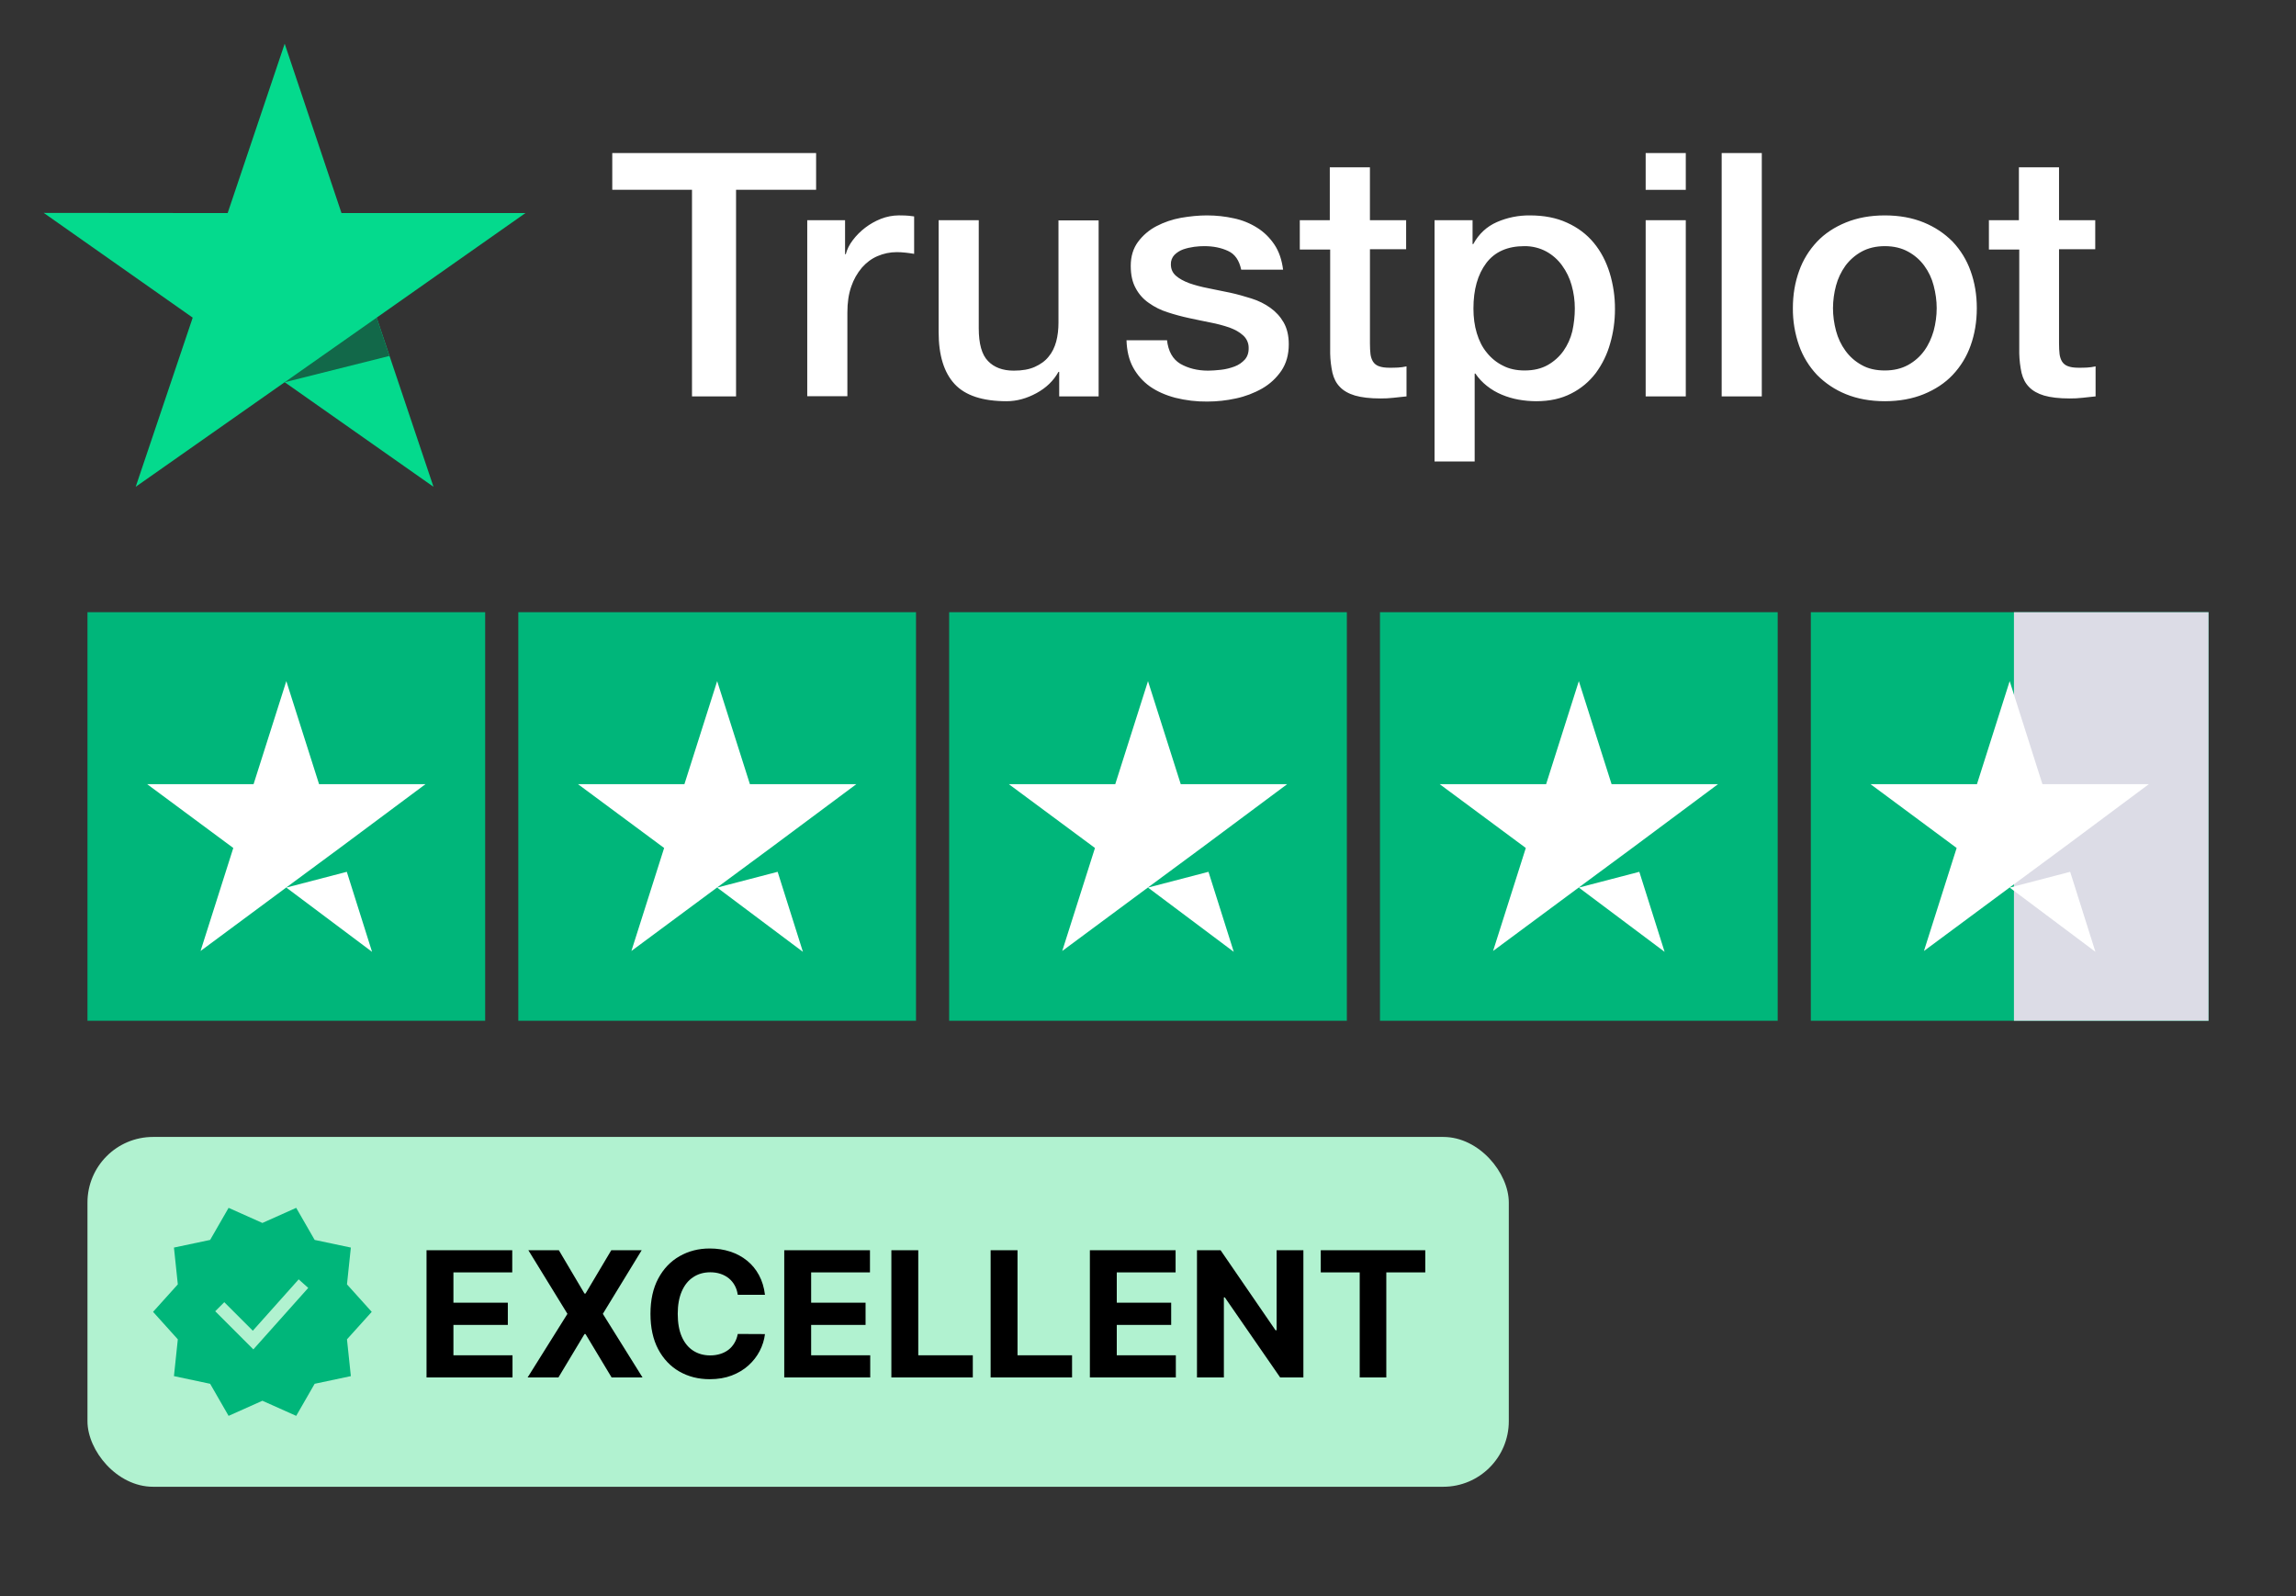
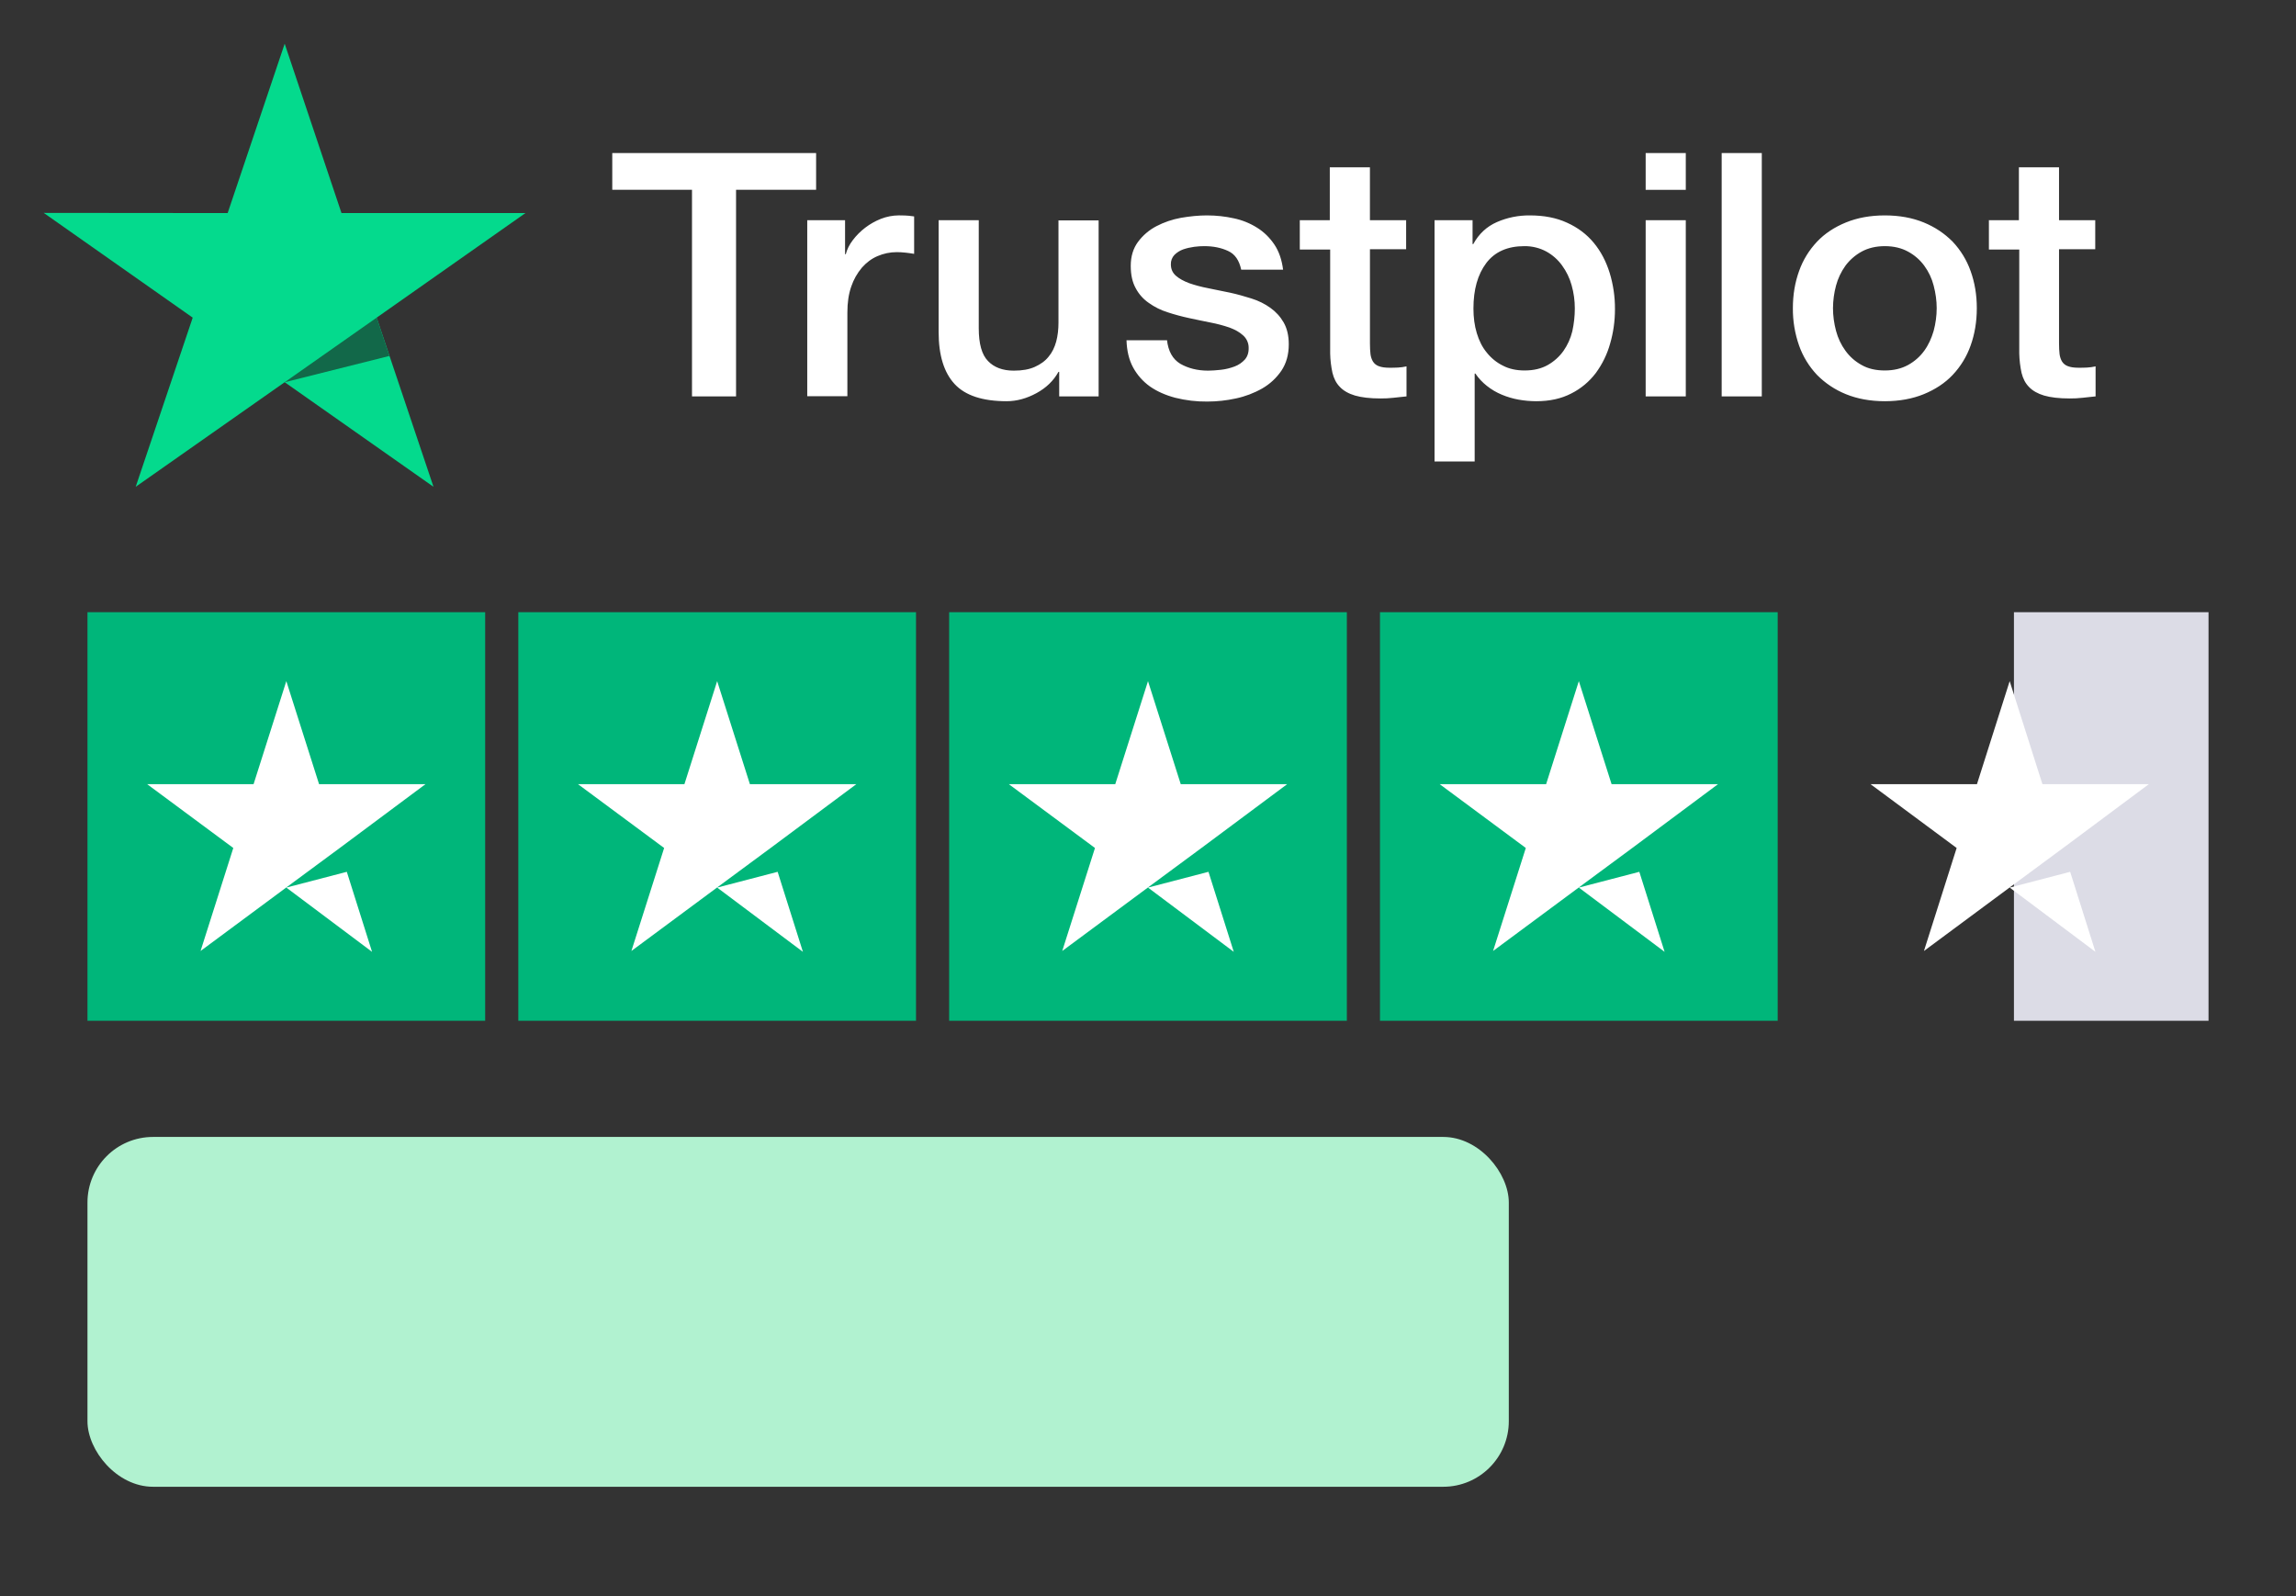
<svg xmlns="http://www.w3.org/2000/svg" width="105" height="73" viewBox="0 0 105 73" fill="none">
  <rect x="0" y="0" width="105" height="73" fill="#333333" stroke="none" />
  <path d="M28.009 7.001H37.322V8.681H33.661V18.129H31.646V8.681H28V7L28.009 7.001ZM36.925 10.071H38.646V11.627H38.679C38.736 11.406 38.841 11.194 38.995 10.99C39.325 10.552 39.772 10.212 40.287 10.008C40.548 9.906 40.826 9.853 41.107 9.851C41.317 9.851 41.472 9.859 41.554 9.867C41.634 9.875 41.715 9.89 41.805 9.898V11.61C41.673 11.588 41.54 11.569 41.407 11.555C41.275 11.54 41.142 11.532 41.009 11.532C40.7 11.532 40.408 11.595 40.132 11.713C39.856 11.83 39.62 12.011 39.418 12.239C39.202 12.495 39.036 12.788 38.93 13.103C38.809 13.449 38.752 13.841 38.752 14.289V18.122H36.917V10.071H36.925ZM50.242 18.13H48.439V17.007H48.406C48.179 17.416 47.846 17.738 47.4 17.981C46.953 18.224 46.498 18.35 46.035 18.35C44.939 18.35 44.143 18.091 43.656 17.564C43.169 17.038 42.925 16.245 42.925 15.185V10.072H44.76V15.012C44.76 15.719 44.898 16.222 45.183 16.512C45.459 16.803 45.856 16.952 46.36 16.952C46.75 16.952 47.066 16.897 47.326 16.779C47.586 16.661 47.797 16.512 47.952 16.316C48.114 16.127 48.227 15.892 48.301 15.625C48.373 15.357 48.406 15.067 48.406 14.753V10.079H50.242V18.13ZM53.368 15.546C53.425 16.064 53.627 16.426 53.977 16.638C54.334 16.842 54.756 16.952 55.252 16.952C55.423 16.952 55.617 16.936 55.837 16.913C56.055 16.889 56.266 16.834 56.454 16.764C56.648 16.693 56.802 16.583 56.932 16.442C57.054 16.299 57.111 16.12 57.103 15.892C57.102 15.786 57.078 15.682 57.033 15.586C56.989 15.49 56.924 15.404 56.843 15.334C56.68 15.185 56.478 15.075 56.226 14.981C55.944 14.885 55.657 14.809 55.365 14.753C55.04 14.69 54.715 14.619 54.383 14.549C54.048 14.477 53.717 14.388 53.392 14.281C53.087 14.185 52.799 14.042 52.54 13.857C52.287 13.684 52.08 13.452 51.938 13.182C51.785 12.907 51.711 12.569 51.711 12.161C51.711 11.721 51.825 11.36 52.044 11.061C52.266 10.764 52.551 10.52 52.881 10.347C53.235 10.162 53.615 10.033 54.009 9.962C54.423 9.891 54.821 9.852 55.194 9.852C55.625 9.852 56.039 9.899 56.429 9.986C56.807 10.065 57.167 10.211 57.493 10.417C57.809 10.614 58.069 10.873 58.281 11.187C58.491 11.501 58.621 11.886 58.678 12.334H56.762C56.672 11.91 56.477 11.619 56.161 11.478C55.844 11.329 55.479 11.258 55.073 11.258C54.943 11.258 54.788 11.265 54.61 11.289C54.439 11.312 54.27 11.351 54.106 11.407C53.957 11.461 53.821 11.547 53.709 11.658C53.654 11.716 53.612 11.784 53.584 11.858C53.556 11.933 53.543 12.011 53.546 12.09C53.546 12.31 53.627 12.483 53.782 12.617C53.936 12.75 54.139 12.86 54.391 12.954C54.642 13.041 54.927 13.119 55.252 13.182C55.576 13.245 55.909 13.315 56.251 13.386C56.583 13.457 56.908 13.552 57.233 13.653C57.558 13.755 57.842 13.897 58.094 14.078C58.346 14.258 58.549 14.478 58.702 14.745C58.857 15.012 58.938 15.35 58.938 15.742C58.938 16.221 58.825 16.622 58.597 16.96C58.37 17.29 58.077 17.564 57.72 17.769C57.346 17.981 56.94 18.135 56.518 18.224C56.089 18.318 55.65 18.365 55.21 18.366C54.718 18.371 54.227 18.313 53.749 18.193C53.303 18.075 52.913 17.902 52.588 17.675C52.267 17.446 52.004 17.147 51.817 16.803C51.63 16.457 51.532 16.041 51.517 15.562H53.368V15.546ZM59.425 10.072H60.814V7.652H62.649V10.072H64.305V11.399H62.65V15.704C62.65 15.891 62.658 16.049 62.674 16.19C62.69 16.324 62.731 16.442 62.788 16.536C62.85 16.634 62.944 16.709 63.055 16.748C63.178 16.795 63.331 16.819 63.543 16.819C63.672 16.819 63.803 16.819 63.933 16.811C64.063 16.803 64.192 16.787 64.322 16.756V18.13C64.119 18.154 63.916 18.169 63.73 18.193C63.533 18.215 63.335 18.226 63.137 18.224C62.65 18.224 62.26 18.177 61.967 18.091C61.675 18.005 61.439 17.871 61.277 17.698C61.106 17.526 61.001 17.314 60.936 17.054C60.873 16.762 60.837 16.465 60.831 16.167V11.414H59.442V10.07H59.426L59.425 10.072ZM65.604 10.072H67.343V11.163H67.375C67.634 10.692 67.992 10.362 68.454 10.158C68.927 9.951 69.44 9.847 69.957 9.852C70.614 9.852 71.183 9.962 71.67 10.189C72.157 10.409 72.564 10.716 72.888 11.108C73.213 11.501 73.449 11.957 73.611 12.475C73.776 13.015 73.859 13.576 73.855 14.14C73.855 14.682 73.782 15.208 73.635 15.711C73.501 16.197 73.278 16.654 72.978 17.062C72.682 17.454 72.299 17.774 71.857 17.997C71.402 18.232 70.875 18.35 70.258 18.35C69.988 18.35 69.719 18.326 69.453 18.279C69.188 18.232 68.93 18.156 68.682 18.052C68.437 17.951 68.207 17.816 68 17.651C67.795 17.49 67.617 17.3 67.472 17.086H67.439V21.107H65.604V10.071V10.072ZM72.019 14.109C72.02 13.75 71.971 13.394 71.874 13.049C71.784 12.722 71.635 12.413 71.434 12.138C71.244 11.876 70.998 11.658 70.712 11.501C70.406 11.338 70.062 11.254 69.713 11.258C68.942 11.258 68.357 11.517 67.967 12.035C67.578 12.554 67.383 13.245 67.383 14.109C67.383 14.517 67.432 14.894 67.537 15.24C67.642 15.585 67.789 15.884 68 16.135C68.203 16.387 68.447 16.583 68.731 16.724C69.015 16.873 69.348 16.944 69.721 16.944C70.144 16.944 70.493 16.858 70.785 16.693C71.068 16.532 71.312 16.313 71.5 16.049C71.686 15.782 71.825 15.483 71.906 15.146C71.98 14.805 72.019 14.457 72.019 14.109ZM75.259 7.001H77.094V8.682H75.259V7.001ZM75.259 10.072H77.094V18.13H75.259V10.072ZM78.735 7.001H80.57V18.13H78.735V7.001ZM86.197 18.35C85.531 18.35 84.938 18.24 84.419 18.029C83.921 17.828 83.471 17.528 83.096 17.148C82.731 16.761 82.451 16.304 82.275 15.805C82.082 15.255 81.986 14.675 81.991 14.093C81.991 13.48 82.088 12.915 82.275 12.396C82.451 11.898 82.731 11.441 83.096 11.054C83.452 10.677 83.899 10.386 84.419 10.174C84.938 9.962 85.531 9.852 86.197 9.852C86.863 9.852 87.456 9.962 87.975 10.174C88.495 10.386 88.934 10.685 89.299 11.054C89.664 11.441 89.943 11.898 90.119 12.396C90.306 12.915 90.403 13.48 90.403 14.093C90.403 14.714 90.306 15.287 90.119 15.805C89.943 16.304 89.664 16.762 89.299 17.148C88.942 17.526 88.495 17.816 87.975 18.029C87.456 18.24 86.863 18.35 86.197 18.35ZM86.197 16.944C86.603 16.944 86.96 16.858 87.26 16.693C87.553 16.532 87.806 16.31 88 16.041C88.194 15.774 88.332 15.467 88.43 15.13C88.52 14.792 88.568 14.446 88.568 14.093C88.568 13.748 88.52 13.41 88.43 13.064C88.347 12.736 88.201 12.427 88 12.153C87.805 11.887 87.553 11.667 87.26 11.509C86.96 11.344 86.603 11.258 86.197 11.258C85.791 11.258 85.434 11.344 85.133 11.509C84.843 11.669 84.591 11.889 84.395 12.153C84.197 12.429 84.051 12.738 83.964 13.064C83.874 13.4 83.828 13.746 83.826 14.093C83.826 14.446 83.875 14.792 83.964 15.13C84.054 15.467 84.2 15.774 84.395 16.041C84.589 16.308 84.833 16.528 85.133 16.693C85.434 16.866 85.791 16.944 86.197 16.944ZM90.939 10.072H92.328V7.652H94.163V10.072H95.819V11.399H94.163V15.704C94.163 15.891 94.171 16.049 94.187 16.19C94.203 16.324 94.244 16.442 94.301 16.536C94.363 16.634 94.457 16.709 94.569 16.748C94.691 16.795 94.845 16.819 95.056 16.819C95.186 16.819 95.316 16.819 95.446 16.811C95.576 16.803 95.705 16.787 95.835 16.756V18.13C95.632 18.154 95.429 18.169 95.243 18.193C95.046 18.215 94.848 18.226 94.65 18.224C94.163 18.224 93.773 18.177 93.48 18.091C93.189 18.005 92.953 17.871 92.79 17.698C92.62 17.526 92.514 17.314 92.449 17.054C92.386 16.762 92.351 16.465 92.344 16.167V11.414H90.956V10.07H90.939V10.072Z" fill="white" />
  <path d="M24.029 9.745H15.617L13.019 2L10.411 9.745L2 9.737L8.813 14.528L6.206 22.264L13.019 17.481L19.824 22.264L17.225 14.528L24.029 9.745Z" fill="#04DA8D" />
-   <path d="M17.809 16.28L17.225 14.528L13.019 17.482L17.809 16.28Z" fill="#126849" />
+   <path d="M17.809 16.28L17.225 14.528L13.019 17.482L17.809 16.28" fill="#126849" />
  <rect x="4" y="52" width="65" height="16" rx="3" fill="#B1F2D0" />
  <g clip-path="url(#clip0_4676_17439)">
-     <path d="M17 60L15.868 58.743L16.045 57.06L14.39 56.71L13.546 55.243L12 55.934L10.454 55.243L9.61 56.71L7.955 57.06L8.132 58.743L7 60L8.132 61.257L7.955 62.939L9.61 63.29L10.454 64.757L12 64.066L13.546 64.757L14.39 63.29L16.045 62.939L15.868 61.257L17 60ZM14.096 58.905L11.586 61.717L9.842 59.973L10.257 59.558L11.562 60.863L13.659 58.514L14.096 58.905Z" fill="#00B67A" />
-   </g>
-   <path d="M19.506 63V57.182H23.426V58.196H20.736V59.582H23.224V60.597H20.736V61.986H23.438V63H19.506ZM25.558 57.182L26.731 59.165H26.776L27.955 57.182H29.345L27.569 60.091L29.384 63H27.97L26.776 61.014H26.731L25.538 63H24.129L25.95 60.091L24.163 57.182H25.558ZM34.983 59.219H33.739C33.716 59.058 33.669 58.915 33.599 58.79C33.529 58.663 33.439 58.555 33.33 58.466C33.22 58.377 33.093 58.309 32.949 58.261C32.807 58.214 32.653 58.19 32.486 58.19C32.185 58.19 31.922 58.265 31.699 58.415C31.475 58.562 31.302 58.778 31.179 59.062C31.056 59.345 30.994 59.688 30.994 60.091C30.994 60.506 31.056 60.854 31.179 61.136C31.304 61.419 31.478 61.632 31.702 61.776C31.925 61.919 32.184 61.992 32.477 61.992C32.642 61.992 32.794 61.97 32.935 61.926C33.077 61.883 33.203 61.819 33.312 61.736C33.422 61.651 33.513 61.547 33.585 61.426C33.659 61.305 33.71 61.167 33.739 61.011L34.983 61.017C34.951 61.284 34.87 61.542 34.742 61.79C34.615 62.036 34.443 62.257 34.227 62.452C34.013 62.645 33.758 62.798 33.46 62.912C33.165 63.024 32.831 63.08 32.457 63.08C31.938 63.08 31.474 62.962 31.065 62.727C30.658 62.492 30.336 62.153 30.099 61.707C29.865 61.262 29.747 60.724 29.747 60.091C29.747 59.456 29.866 58.917 30.105 58.472C30.344 58.026 30.668 57.688 31.077 57.455C31.486 57.22 31.946 57.102 32.457 57.102C32.794 57.102 33.107 57.15 33.395 57.244C33.685 57.339 33.941 57.477 34.165 57.659C34.388 57.839 34.57 58.06 34.71 58.321C34.852 58.582 34.943 58.882 34.983 59.219ZM35.865 63V57.182H39.785V58.196H37.095V59.582H39.584V60.597H37.095V61.986H39.797V63H35.865ZM40.764 63V57.182H41.994V61.986H44.488V63H40.764ZM45.303 63V57.182H46.533V61.986H49.027V63H45.303ZM49.842 63V57.182H53.762V58.196H51.072V59.582H53.56V60.597H51.072V61.986H53.773V63H49.842ZM59.606 57.182V63H58.544L56.013 59.338H55.97V63H54.74V57.182H55.82L58.331 60.841H58.382V57.182H59.606ZM60.401 58.196V57.182H65.18V58.196H63.398V63H62.182V58.196H60.401Z" fill="black" />
+     </g>
  <g clip-path="url(#clip1_4676_17439)">
    <path d="M22.188 28H4V46.688H22.188V28Z" fill="#00B67A" />
    <path d="M41.891 28H23.703V46.688H41.891V28Z" fill="#00B67A" />
    <path d="M61.594 28H43.406V46.688H61.594V28Z" fill="#00B67A" />
    <path d="M81.297 28H63.109V46.688H81.297V28Z" fill="#00B67A" />
-     <path d="M101 28H82.812V46.688H101V28Z" fill="#00B67A" />
    <path d="M101 28H92.101V46.688H101V28Z" fill="#DCDCE6" />
    <path d="M13.094 40.595L15.86 39.874L17.015 43.534L13.094 40.595ZM19.459 35.864H14.591L13.094 31.153L11.597 35.864H6.728L10.669 38.784L9.172 43.495L13.113 40.575L15.538 38.784L19.459 35.864Z" fill="white" />
    <path d="M32.797 40.595L35.563 39.874L36.719 43.534L32.797 40.595ZM39.163 35.864H34.294L32.797 31.153L31.3 35.864H26.431L30.372 38.784L28.875 43.495L32.816 40.575L35.241 38.784L39.163 35.864Z" fill="white" />
    <path d="M52.5 40.595L55.266 39.874L56.422 43.534L52.5 40.595ZM58.866 35.864H53.997L52.5 31.153L51.003 35.864H46.134L50.075 38.784L48.578 43.495L52.519 40.575L54.944 38.784L58.866 35.864Z" fill="white" />
    <path d="M72.203 40.595L74.969 39.874L76.125 43.534L72.203 40.595ZM78.569 35.864H73.7L72.203 31.153L70.707 35.864H65.838L69.778 38.784L68.281 43.495L72.222 40.575L74.647 38.784L78.569 35.864Z" fill="white" />
    <path d="M91.906 40.595L94.672 39.874L95.828 43.534L91.906 40.595ZM98.272 35.864H93.403L91.906 31.153L90.41 35.864H85.541L89.481 38.784L87.985 43.495L91.925 40.575L94.35 38.784L98.272 35.864Z" fill="white" />
  </g>
  <defs>
    <clipPath id="clip0_4676_17439">
      <rect width="10" height="10" fill="white" transform="translate(7 55)" />
    </clipPath>
    <clipPath id="clip1_4676_17439">
      <rect width="99" height="18.688" fill="white" transform="translate(2 28)" />
    </clipPath>
  </defs>
</svg>